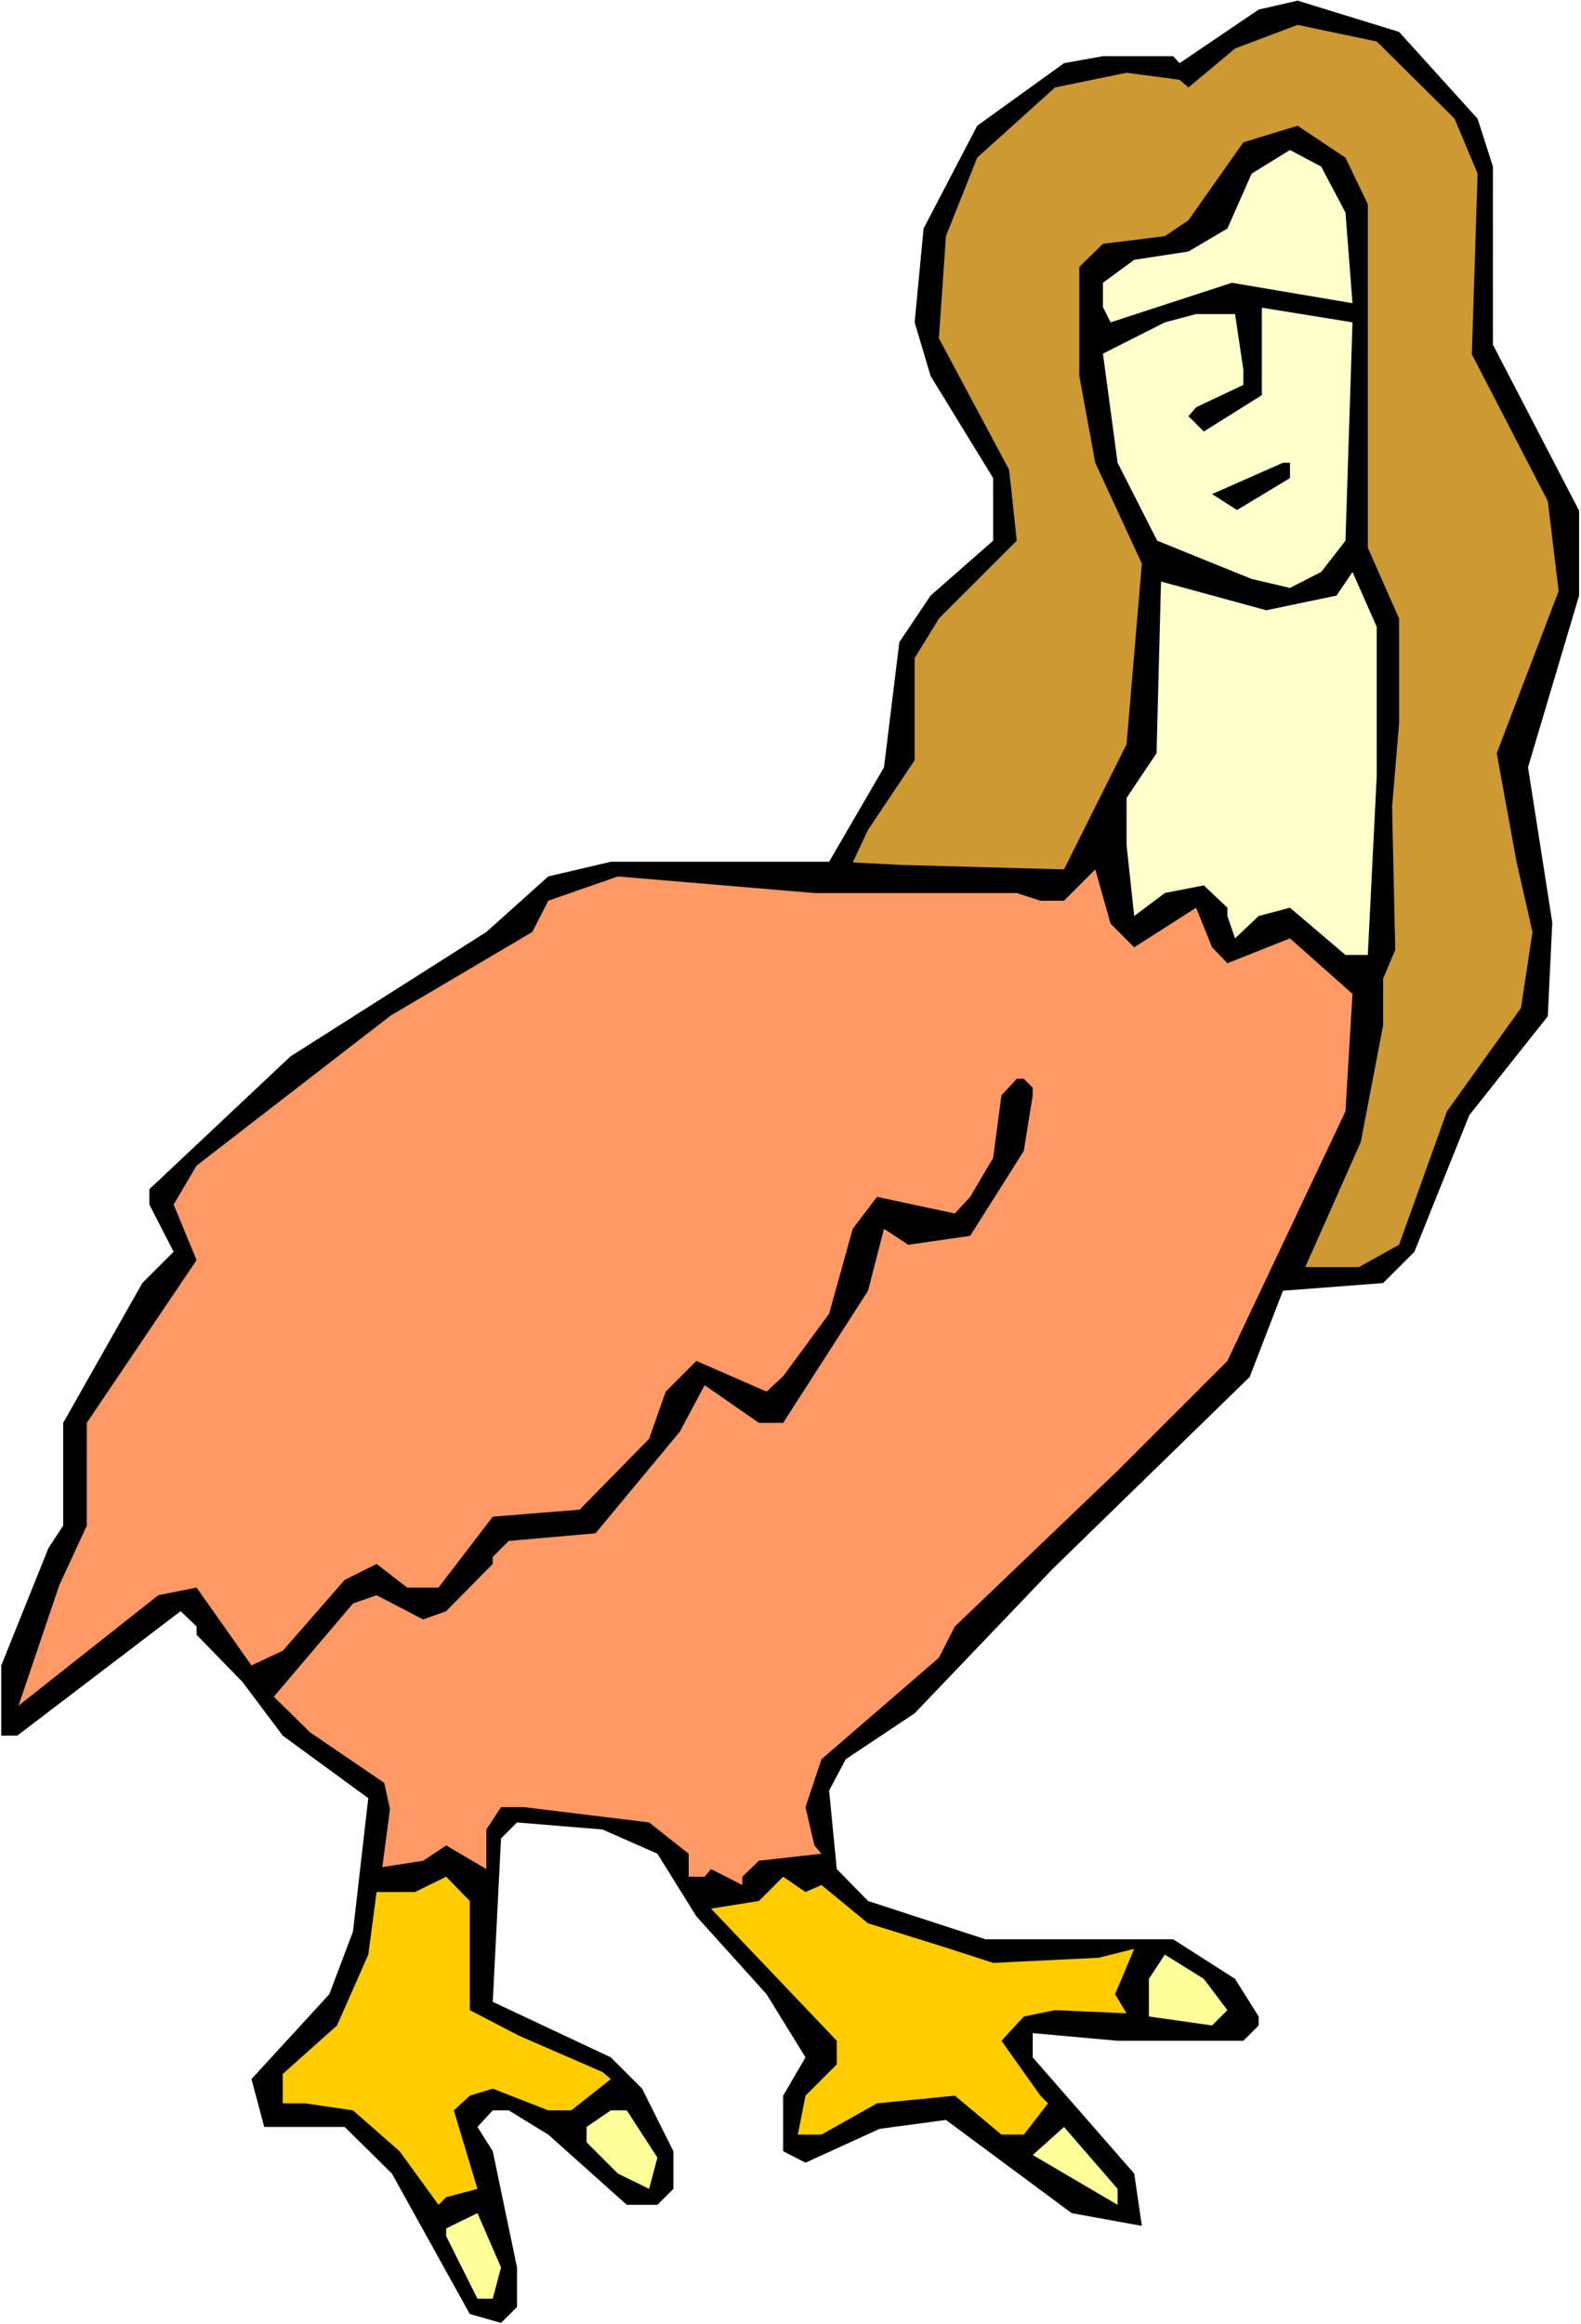
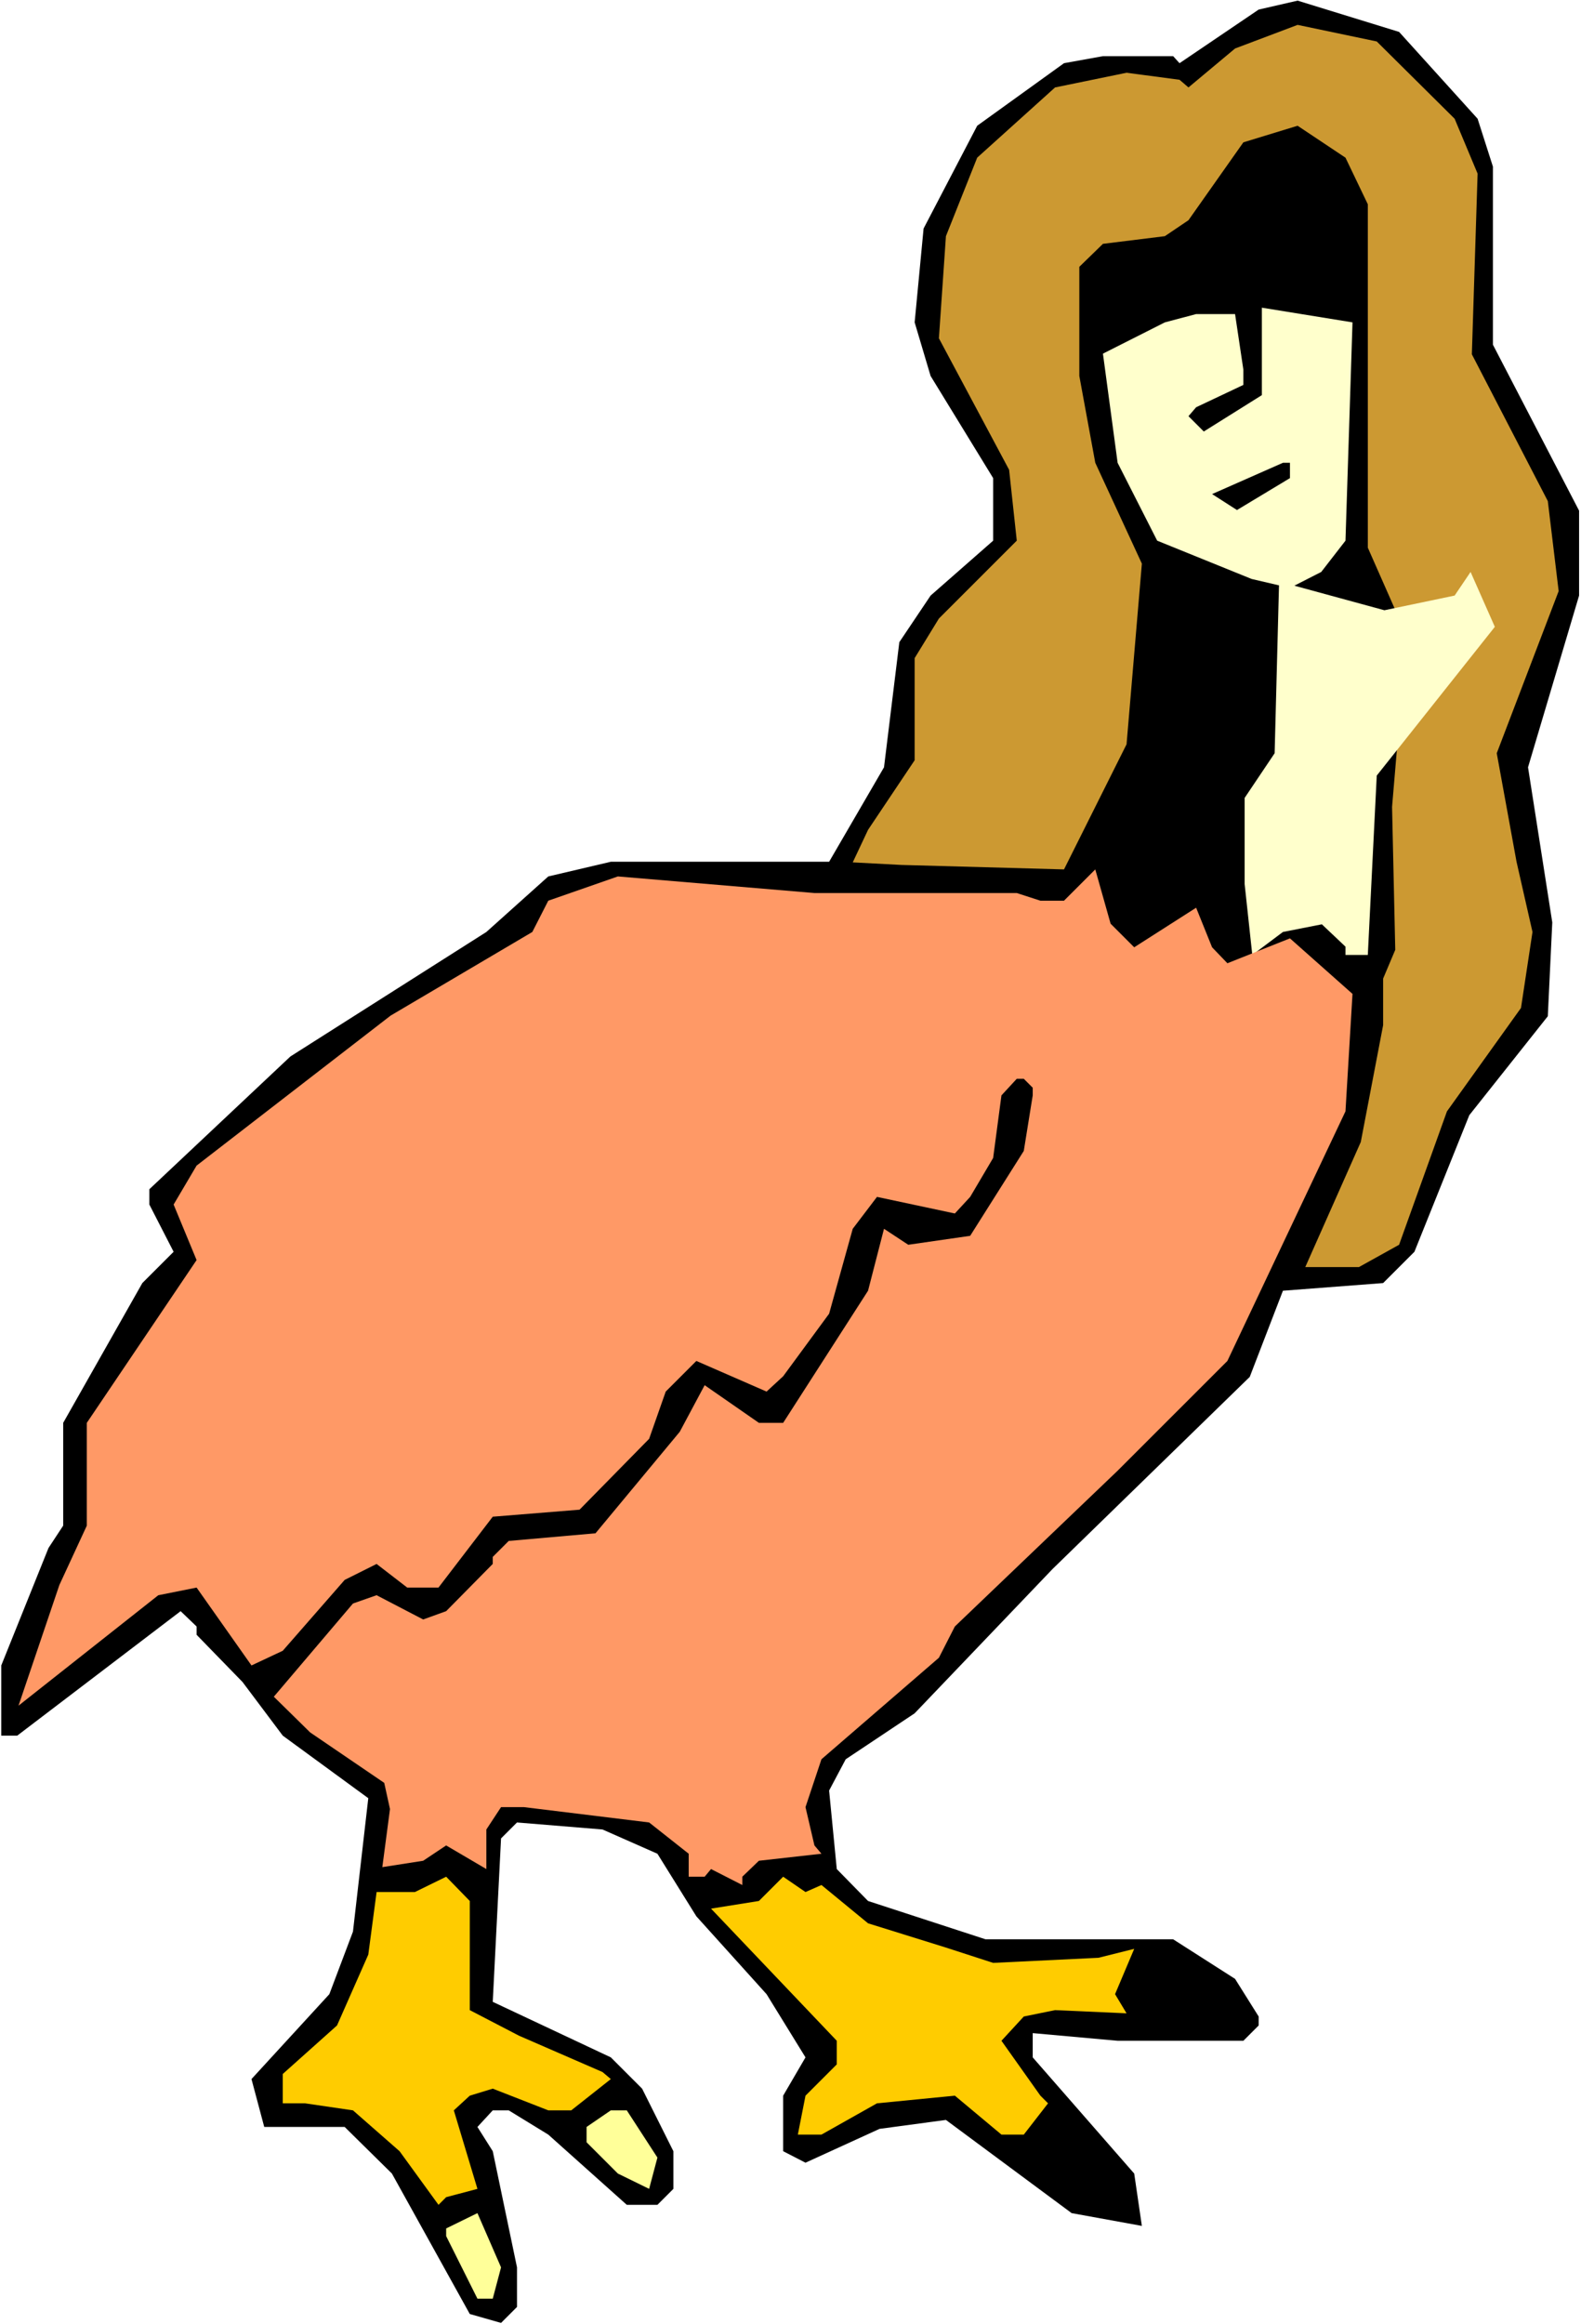
<svg xmlns="http://www.w3.org/2000/svg" xmlns:ns1="http://sodipodi.sourceforge.net/DTD/sodipodi-0.dtd" xmlns:ns2="http://www.inkscape.org/namespaces/inkscape" version="1.0" width="105.917mm" height="155.668mm" id="svg14" ns1:docname="Woman-Bird 1.wmf">
  <rect width="100%" height="100%" fill="#333333" stroke="none" />
  <ns1:namedview id="namedview14" pagecolor="#ffffff" bordercolor="#000000" borderopacity="0.25" ns2:showpageshadow="2" ns2:pageopacity="0.0" ns2:pagecheckerboard="0" ns2:deskcolor="#d1d1d1" ns2:document-units="mm" />
  <defs id="defs1">
    <pattern id="WMFhbasepattern" patternUnits="userSpaceOnUse" width="6" height="6" x="0" y="0" />
  </defs>
  <path style="fill:#ffffff;fill-opacity:1;fill-rule:evenodd;stroke:none" d="M 0,588.353 H 400.317 V 0 H 0 Z" id="path1" />
  <path style="fill:#000000;fill-opacity:1;fill-rule:evenodd;stroke:none" d="m 374.135,30.056 3.879,12.119 v 45.084 l 21.818,42.014 v 21.492 l -12.929,43.468 6.141,39.267 -1.131,23.754 -19.878,25.047 -13.899,34.581 -7.919,7.918 -25.373,1.939 -8.404,21.815 -49.939,48.639 -34.909,36.52 -17.454,11.635 -4.202,7.918 1.939,19.876 7.919,8.08 29.737,9.695 h 47.514 l 15.677,10.019 5.98,9.534 v 2.262 l -3.879,3.878 h -31.838 l -21.495,-1.939 v 6.14 l 25.697,29.41 1.939,13.25 -17.777,-3.232 -31.838,-23.592 -16.808,2.262 -18.747,8.564 -5.656,-2.909 v -14.058 l 5.656,-9.695 -9.858,-15.998 -17.777,-19.714 -9.858,-15.836 -13.899,-6.14 -21.656,-1.778 -4.04,4.04 -2.101,41.367 29.899,14.058 7.919,7.918 7.919,15.836 v 9.534 l -4.04,4.04 h -7.757 l -19.878,-17.775 -10.02,-6.14 h -4.04 l -3.879,4.201 3.879,6.14 6.141,29.41 v 10.019 l -4.04,4.04 -7.919,-2.262 L 99.231,550.218 87.271,538.422 H 66.908 L 63.676,526.302 83.393,504.811 89.372,488.975 93.251,455.202 71.595,439.366 61.413,425.793 49.777,413.835 v -2.101 l -4.04,-3.878 -41.373,31.51 H 0.323 V 421.591 L 12.283,391.858 16,386.203 V 360.187 l 20.04,-35.388 7.919,-7.918 -6.141,-11.958 v -3.878 l 35.717,-33.611 49.615,-31.51 15.677,-14.058 15.838,-3.717 h 55.272 l 13.899,-23.915 3.879,-31.672 7.919,-11.796 15.838,-13.897 v -15.836 l -15.838,-25.855 -4.04,-13.574 2.263,-23.754 13.576,-26.016 21.979,-15.836 9.858,-1.778 h 17.777 l 1.616,1.778 20.04,-13.574 9.858,-2.262 25.697,7.918 z" id="path2" />
  <path style="fill:#cc9932;fill-opacity:1;fill-rule:evenodd;stroke:none" d="m 368.317,30.056 5.818,13.897 -1.455,45.73 19.232,37.166 2.747,22.784 -15.677,41.044 5.01,27.47 4.04,17.775 -2.909,19.229 -18.747,26.178 -12.121,33.773 -10.182,5.656 h -13.576 l 14.06,-31.672 5.656,-29.571 v -11.796 l 3.071,-7.272 -0.808,-36.196 1.778,-21.007 V 156.582 L 346.338,138.645 V 51.709 l -5.656,-11.796 -12.121,-8.08 -13.737,4.201 -13.899,19.714 -5.98,4.04 -15.677,1.939 -5.98,5.817 v 27.632 l 4.04,21.976 11.798,25.531 -3.879,45.73 -15.838,31.672 -41.211,-1.131 -12.283,-0.646 3.879,-8.241 11.798,-17.613 v -25.855 l 6.141,-10.019 19.717,-19.714 -1.939,-17.937 -17.777,-33.288 1.778,-25.855 7.919,-19.876 19.717,-17.775 18.101,-3.717 13.414,1.778 2.263,1.939 11.798,-9.857 15.838,-5.979 20.04,4.201 z" id="path3" />
-   <path style="fill:#ffffcc;fill-opacity:1;fill-rule:evenodd;stroke:none" d="m 340.681,53.81 1.778,22.946 -30.545,-5.171 -30.707,10.019 -1.939,-3.878 v -6.14 l 7.919,-5.817 13.737,-2.101 9.858,-5.817 6.141,-13.897 9.697,-5.979 7.919,4.201 z" id="path4" />
  <path style="fill:#ffffcc;fill-opacity:1;fill-rule:evenodd;stroke:none" d="m 314.823,93.561 v 3.878 l -11.959,5.656 -1.939,2.262 3.879,3.878 14.707,-9.211 V 77.887 l 22.949,3.717 -1.778,55.264 -6.141,7.918 -7.919,4.04 -9.697,-2.262 -23.919,-9.695 -10.02,-19.714 -3.717,-27.632 15.677,-7.918 7.919,-2.101 h 9.858 z" id="path5" />
  <path style="fill:#000000;fill-opacity:1;fill-rule:evenodd;stroke:none" d="m 326.621,121.032 -13.414,8.08 -6.303,-4.04 17.939,-7.918 h 1.778 z" id="path6" />
-   <path style="fill:#ffffcc;fill-opacity:1;fill-rule:evenodd;stroke:none" d="m 348.6,196.333 -2.263,45.407 h -5.656 l -14.06,-11.958 -7.919,2.101 -5.98,5.656 -1.939,-5.656 v -2.101 l -5.98,-5.656 -9.858,1.939 -7.757,5.817 -1.939,-17.937 V 201.989 l 7.596,-11.311 1.131,-43.468 26.666,7.272 17.777,-3.717 4.04,-5.979 6.141,13.897 z" id="path7" />
+   <path style="fill:#ffffcc;fill-opacity:1;fill-rule:evenodd;stroke:none" d="m 348.6,196.333 -2.263,45.407 h -5.656 v -2.101 l -5.98,-5.656 -9.858,1.939 -7.757,5.817 -1.939,-17.937 V 201.989 l 7.596,-11.311 1.131,-43.468 26.666,7.272 17.777,-3.717 4.04,-5.979 6.141,13.897 z" id="path7" />
  <path style="fill:#ff9966;fill-opacity:1;fill-rule:evenodd;stroke:none" d="m 287.187,239.801 15.677,-10.019 4.04,10.019 3.879,4.04 15.838,-6.302 15.838,14.058 -1.778,29.733 -29.899,63.182 -27.798,27.794 -41.211,39.428 -4.04,7.918 -29.737,25.693 -4.04,12.119 2.263,9.695 1.778,2.101 -15.838,1.778 -4.202,4.04 v 2.101 l -7.919,-4.04 -1.616,1.939 h -4.04 v -5.817 l -10.02,-7.918 -31.676,-3.878 h -5.818 l -3.717,5.656 v 10.019 l -10.182,-5.979 -5.818,3.878 -10.343,1.616 1.939,-14.705 -1.455,-6.625 -18.747,-12.766 -9.212,-9.049 20.04,-23.592 5.98,-2.101 11.798,6.14 5.818,-2.101 11.798,-11.958 v -1.778 l 4.04,-4.04 21.979,-1.939 21.333,-25.693 6.303,-11.796 13.737,9.534 h 6.141 l 21.495,-33.449 4.04,-15.674 6.141,4.04 15.677,-2.262 13.576,-21.492 2.263,-14.058 v -1.939 l -2.263,-2.262 h -1.778 l -3.879,4.201 -2.101,15.836 -5.818,9.857 -3.879,4.201 -19.717,-4.201 -6.141,8.08 -5.98,21.492 -11.636,15.836 -4.202,3.878 -17.777,-7.756 -7.757,7.756 -4.202,11.958 -17.616,17.937 -21.979,1.778 -13.737,17.937 h -7.919 l -7.757,-5.979 -8.081,4.04 -15.677,17.937 -7.919,3.717 -13.899,-19.714 -9.697,1.939 -35.393,27.955 10.343,-30.541 6.949,-15.028 V 360.187 l 27.798,-41.206 -5.818,-14.058 5.818,-9.857 49.131,-37.974 35.878,-21.168 4.04,-7.918 17.616,-6.14 49.777,4.201 h 51.231 l 5.98,1.939 h 5.98 l 7.919,-7.918 3.879,13.735 z" id="path8" />
  <path style="fill:#ffcc00;fill-opacity:1;fill-rule:evenodd;stroke:none" d="m 118.948,508.85 12.444,6.464 21.171,9.211 2.101,1.778 -10.02,7.918 h -5.818 l -14.06,-5.494 -5.818,1.778 -4.04,3.717 5.98,19.876 -7.919,2.101 -1.939,1.939 -9.858,-13.574 -11.798,-10.342 -12.121,-1.778 h -5.656 v -7.433 l 13.737,-12.281 7.919,-17.937 2.101,-15.836 h 9.697 l 7.919,-3.878 5.98,6.14 z" id="path9" />
  <path style="fill:#ffcc00;fill-opacity:1;fill-rule:evenodd;stroke:none" d="m 207.997,477.179 11.798,9.695 19.717,6.14 11.959,3.878 26.666,-1.293 9.05,-2.262 -4.848,11.473 2.909,4.848 -18.101,-0.808 -7.919,1.616 -5.656,6.14 9.858,13.897 1.939,1.939 -6.141,7.918 h -5.656 l -11.798,-9.857 -19.717,1.939 -14.06,7.918 h -5.98 l 1.939,-9.857 7.919,-7.918 v -5.979 l -31.838,-33.449 12.121,-1.939 6.141,-6.14 5.656,3.878 z" id="path10" />
-   <path style="fill:#ffff99;fill-opacity:1;fill-rule:evenodd;stroke:none" d="m 310.783,508.85 -3.879,3.878 -16,-2.262 v -9.534 l 4.04,-6.14 9.858,6.14 z" id="path11" />
  <path style="fill:#ffff99;fill-opacity:1;fill-rule:evenodd;stroke:none" d="m 166.462,546.178 -2.101,7.918 -7.919,-3.878 -7.919,-7.918 v -3.878 l 6.141,-4.201 h 4.04 z" id="path12" />
-   <path style="fill:#ffff99;fill-opacity:1;fill-rule:evenodd;stroke:none" d="m 282.985,558.136 -21.495,-12.604 7.919,-7.11 13.576,15.674 z" id="path13" />
  <path style="fill:#ffff99;fill-opacity:1;fill-rule:evenodd;stroke:none" d="m 124.766,581.89 h -3.879 l -7.919,-15.836 v -1.939 l 7.919,-3.878 5.98,13.735 z" id="path14" />
</svg>